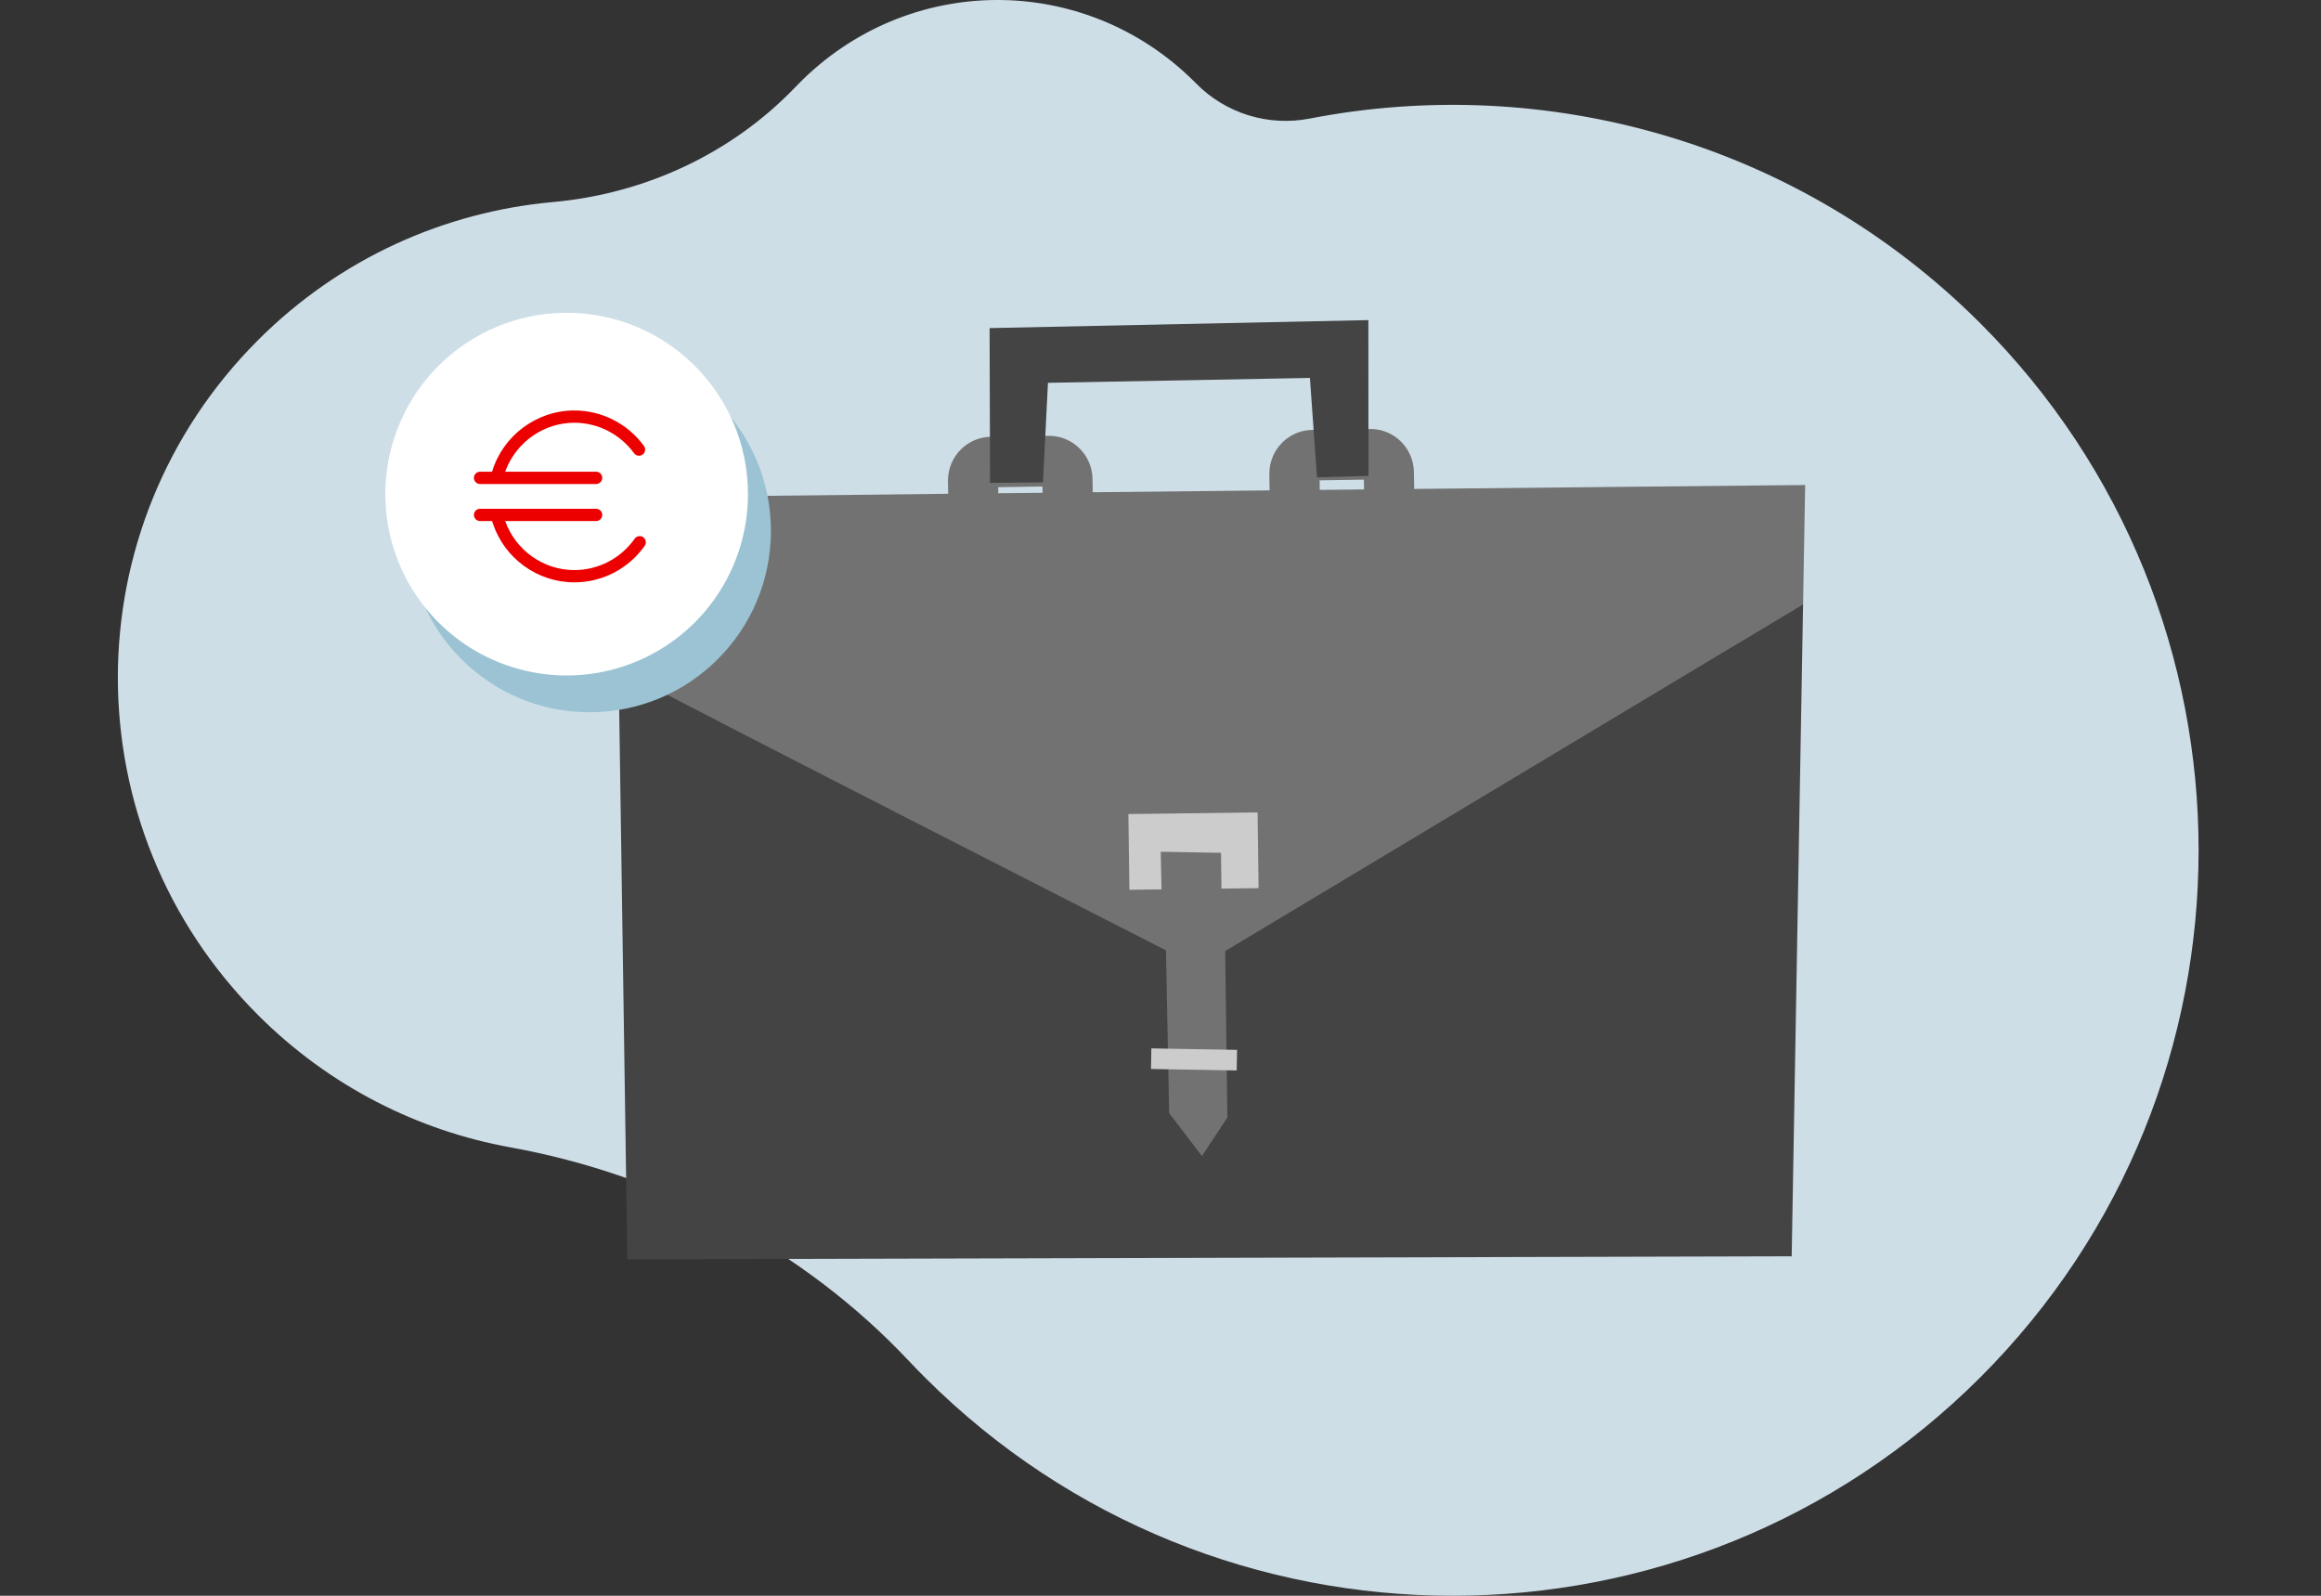
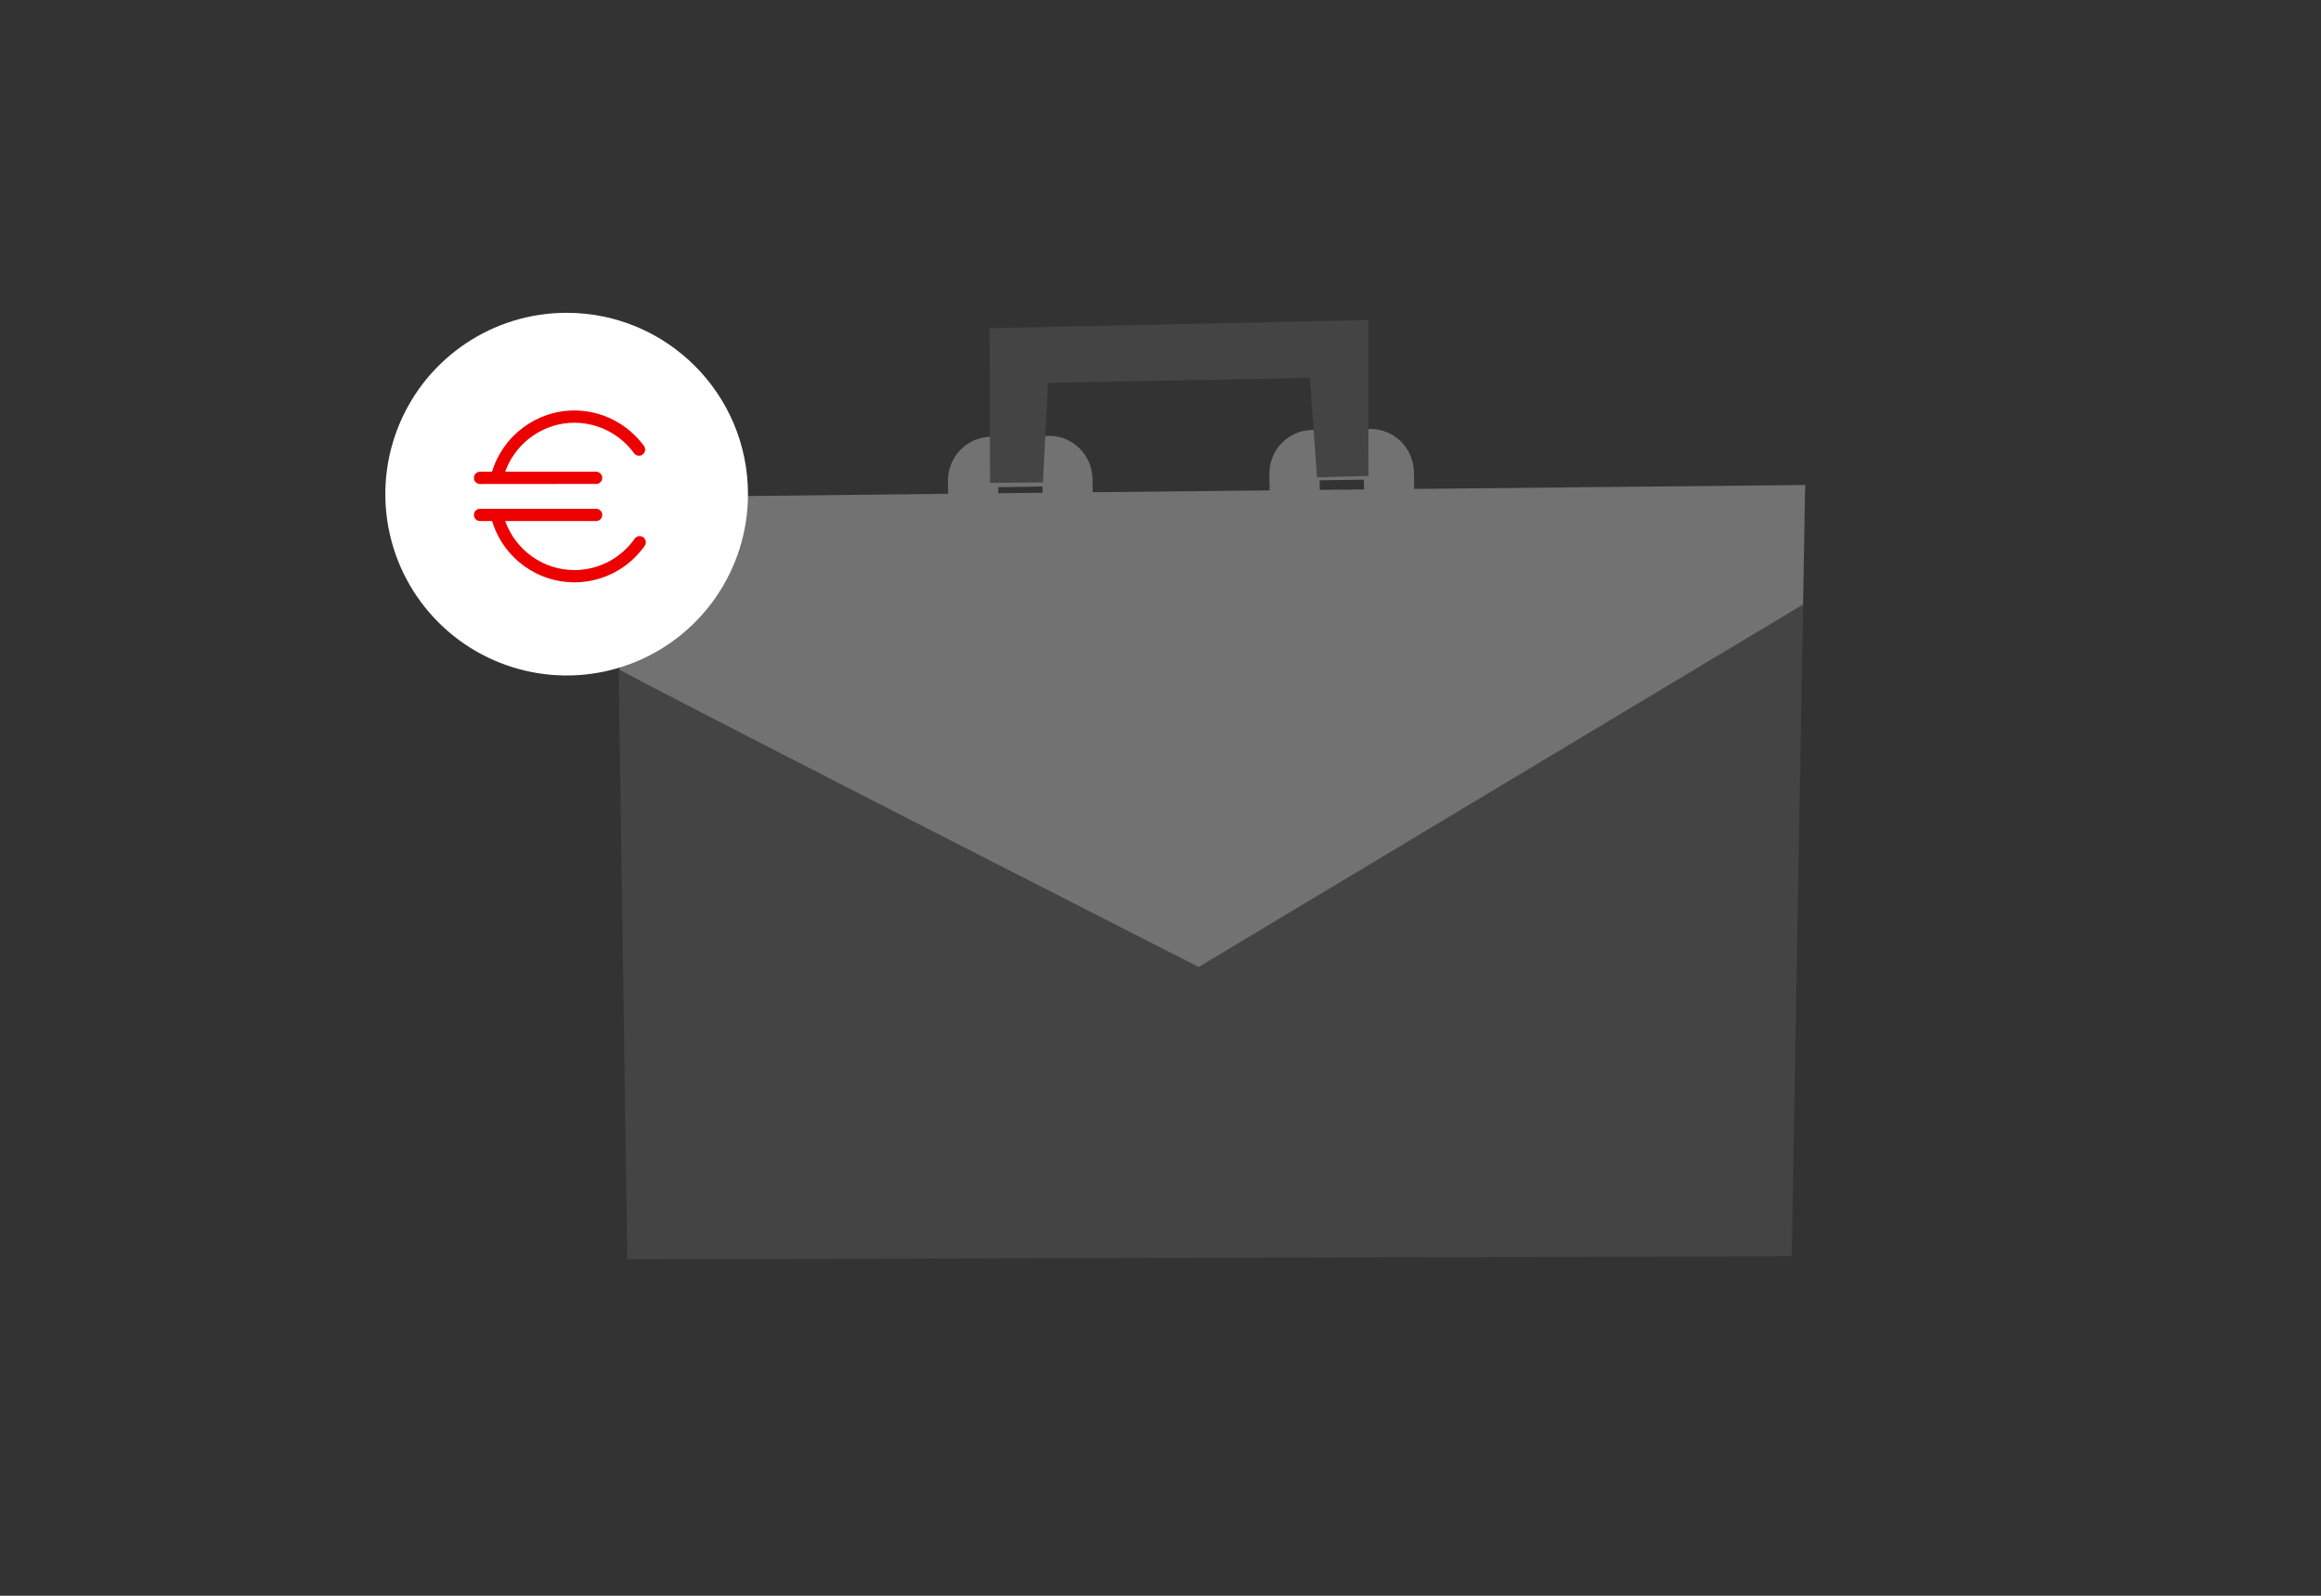
<svg xmlns="http://www.w3.org/2000/svg" width="512px" height="352px" viewBox="0 0 512 352" version="1.1">
  <rect x="0" y="0" width="512" height="352" fill="#333333" stroke="none" />
  <title>Group 11 Copy 9</title>
  <g id="🖍-Visual" stroke="none" stroke-width="1" fill="none" fill-rule="evenodd">
    <g id="3.1_Cibersegurança_Fraude_BurlasePagamentosSuspeitos_V2" transform="translate(-928, -4176)">
      <g id="Group-3" transform="translate(0, 4136)">
        <g id="components/highlight/text-image-copy" transform="translate(464, 40)">
          <g id="Group-11-Copy-9" transform="translate(464, 0)">
            <g id="a.-backgrounds-/-shapes-/-curve-A" transform="translate(26, 0)" fill="#CEDEE7">
-               <path d="M178.03,303.838 C176.823,302.633 175.64,301.414 174.479,300.181 C151.105,275.366 120.138,259.171 86.578,253.084 C66.209,249.389 46.718,239.678 30.969,223.95 C-10.282,182.758 -10.329,116.328 30.866,75.079 C49.039,56.883 72.211,46.715 95.972,44.572 C116.314,42.738 135.427,33.873 149.54,19.124 C149.722,18.934 149.905,18.746 150.088,18.559 C174.164,-5.974 213.11,-6.217 237.478,18.024 C237.617,18.163 237.756,18.302 237.893,18.442 C244.402,25.041 253.798,27.922 262.901,26.157 C314.805,16.089 370.624,31.132 410.824,71.289 C475.059,135.453 475.059,239.673 410.824,303.839 C346.539,368.054 242.315,368.054 178.03,303.838" id="Primary-color" />
-             </g>
+               </g>
            <g id="f.-objects-/-clothes-&amp;-accesories-/-briefcase" transform="translate(266, 175) rotate(1) translate(-266, -175) translate(135, 70)">
              <path d="M166.083,24 C171.244,24 175.479,28.121 175.657,33.34 L175.786,37.057 C223.375,35.743 262,34.689 262,34.689 L262,61.646 L130.201,144 C130.201,144 14.959,87.698 1.234,80.516 L0,42.103 C0.772,41.991 32.188,41.074 73.014,39.921 L72.927,37.173 L72.92,36.833 C72.927,31.646 77.001,27.363 82.185,27.185 L94.883,26.76 L95.223,26.752 C100.369,26.752 104.62,30.857 104.797,36.083 L104.894,39.025 C117.721,38.667 130.895,38.3 143.899,37.939 L143.779,34.406 L143.787,34.43 L143.779,34.082 C143.779,28.878 147.86,24.611 153.045,24.433 L165.767,24.008 L165.743,24.008 L166.083,24 Z M93.79,37.948 L84.03,38.275 L84.069,39.609 C87.283,39.519 90.541,39.427 93.834,39.335 L93.79,37.948 Z M164.65,35.204 L154.891,35.525 L154.96,37.633 C158.238,37.542 161.496,37.452 164.724,37.363 L164.65,35.204 Z" id="Secondary-color" fill="#727272" />
              <path d="M262,61.033 L262,204.847 L5.198,210 L1,79.891 C14.757,87.078 130.081,143.328 130.081,143.328 L262,61.033 Z M82.214,37.365 L81.512,3.221 L165.03,0 L165.648,34.36 L154.297,34.878 L152.359,12.978 L94.6,15.064 L93.882,37.041 L82.214,37.365 Z" id="Primary-color" fill="#444444" />
-               <polygon id="Quaternary-color" fill="#727272" points="122 118 124.146 175.683 131.538 185 137 176.402 135.21 118" />
-               <path d="M119.964,166 L138.876,166 L138.876,161.455 L119.964,161.455 L119.964,166 Z M121.591,126.352 L114.513,126.566 L114,109.863 L142.487,109 L143,125.703 L134.816,125.951 L134.573,118.055 L121.281,118.055 L121.591,126.352 Z" id="Tertiary-color" fill="#CCCCCC" />
            </g>
-             <path d="M130.062,157.113 C107.97,157.113 90.062,139.205 90.062,117.113 C90.062,95.022 107.97,77.113 130.062,77.113 C152.153,77.113 170.062,95.022 170.062,117.113 C170.062,139.205 152.153,157.113 130.062,157.113 Z" id="Caminho_11308-Copy-2" fill="#9BC3D3" />
            <path d="M165,108.992 C165.001,117.267 162.453,125.125 157.964,131.657 C153.675,137.897 147.615,142.926 140.312,145.952 C125.365,152.145 108.16,148.725 96.719,137.285 C85.277,125.845 81.854,108.64 88.046,93.692 C94.237,78.745 108.824,68.999 125.003,69 C147.09,69.002 164.995,86.905 165,108.992" id="Caminho_11309-Copy-2" fill="#FFFFFF" />
            <g id="A.-Finance/b.-Currency/AB011-euro-symbol-|-Euros,-Currency,-Coin,-Moneda,-Divisa,-Symbol,-Símbolo,-Money,-Dinero" transform="translate(91, 77)" fill="#EC0000" fill-rule="nonzero">
-               <path d="M40.501,35.227 C41.249,35.227 41.855,35.833 41.855,36.581 C41.855,37.246 41.376,37.799 40.744,37.913 L40.501,37.935 L20.439,37.935 C22.724,44.339 28.821,48.75 35.7,48.75 C40.987,48.75 45.96,46.163 49.004,41.834 C49.435,41.22 50.284,41.072 50.89,41.503 C51.503,41.934 51.649,42.778 51.22,43.389 C47.668,48.443 41.868,51.458 35.7,51.458 C27.585,51.458 20.367,46.218 17.773,38.612 L17.557,37.935 L14.896,37.935 C14.147,37.935 13.542,37.33 13.542,36.581 C13.542,35.916 14.02,35.363 14.652,35.249 L14.896,35.227 L40.501,35.227 Z M35.7,13.542 C41.754,13.542 47.496,16.472 51.056,21.378 C51.495,21.984 51.363,22.83 50.757,23.269 C50.154,23.706 49.305,23.579 48.866,22.971 C45.812,18.763 40.889,16.25 35.7,16.25 C29.066,16.25 23.122,20.381 20.672,26.442 L20.439,27.054 L40.501,27.054 C41.249,27.054 41.855,27.66 41.855,28.408 C41.855,29.074 41.376,29.626 40.744,29.741 L40.501,29.763 L14.896,29.763 C14.147,29.763 13.542,29.157 13.542,28.408 C13.542,27.743 14.02,27.191 14.652,27.076 L14.896,27.054 L17.548,27.054 C19.931,19.094 27.374,13.542 35.7,13.542 Z" id="icon-color" />
+               <path d="M40.501,35.227 C41.249,35.227 41.855,35.833 41.855,36.581 C41.855,37.246 41.376,37.799 40.744,37.913 L40.501,37.935 L20.439,37.935 C22.724,44.339 28.821,48.75 35.7,48.75 C40.987,48.75 45.96,46.163 49.004,41.834 C49.435,41.22 50.284,41.072 50.89,41.503 C51.503,41.934 51.649,42.778 51.22,43.389 C47.668,48.443 41.868,51.458 35.7,51.458 C27.585,51.458 20.367,46.218 17.773,38.612 L17.557,37.935 L14.896,37.935 C14.147,37.935 13.542,37.33 13.542,36.581 C13.542,35.916 14.02,35.363 14.652,35.249 L14.896,35.227 L40.501,35.227 Z M35.7,13.542 C41.754,13.542 47.496,16.472 51.056,21.378 C51.495,21.984 51.363,22.83 50.757,23.269 C50.154,23.706 49.305,23.579 48.866,22.971 C45.812,18.763 40.889,16.25 35.7,16.25 C29.066,16.25 23.122,20.381 20.672,26.442 L20.439,27.054 L40.501,27.054 C41.249,27.054 41.855,27.66 41.855,28.408 C41.855,29.074 41.376,29.626 40.744,29.741 L14.896,29.763 C14.147,29.763 13.542,29.157 13.542,28.408 C13.542,27.743 14.02,27.191 14.652,27.076 L14.896,27.054 L17.548,27.054 C19.931,19.094 27.374,13.542 35.7,13.542 Z" id="icon-color" />
            </g>
          </g>
        </g>
      </g>
    </g>
  </g>
</svg>